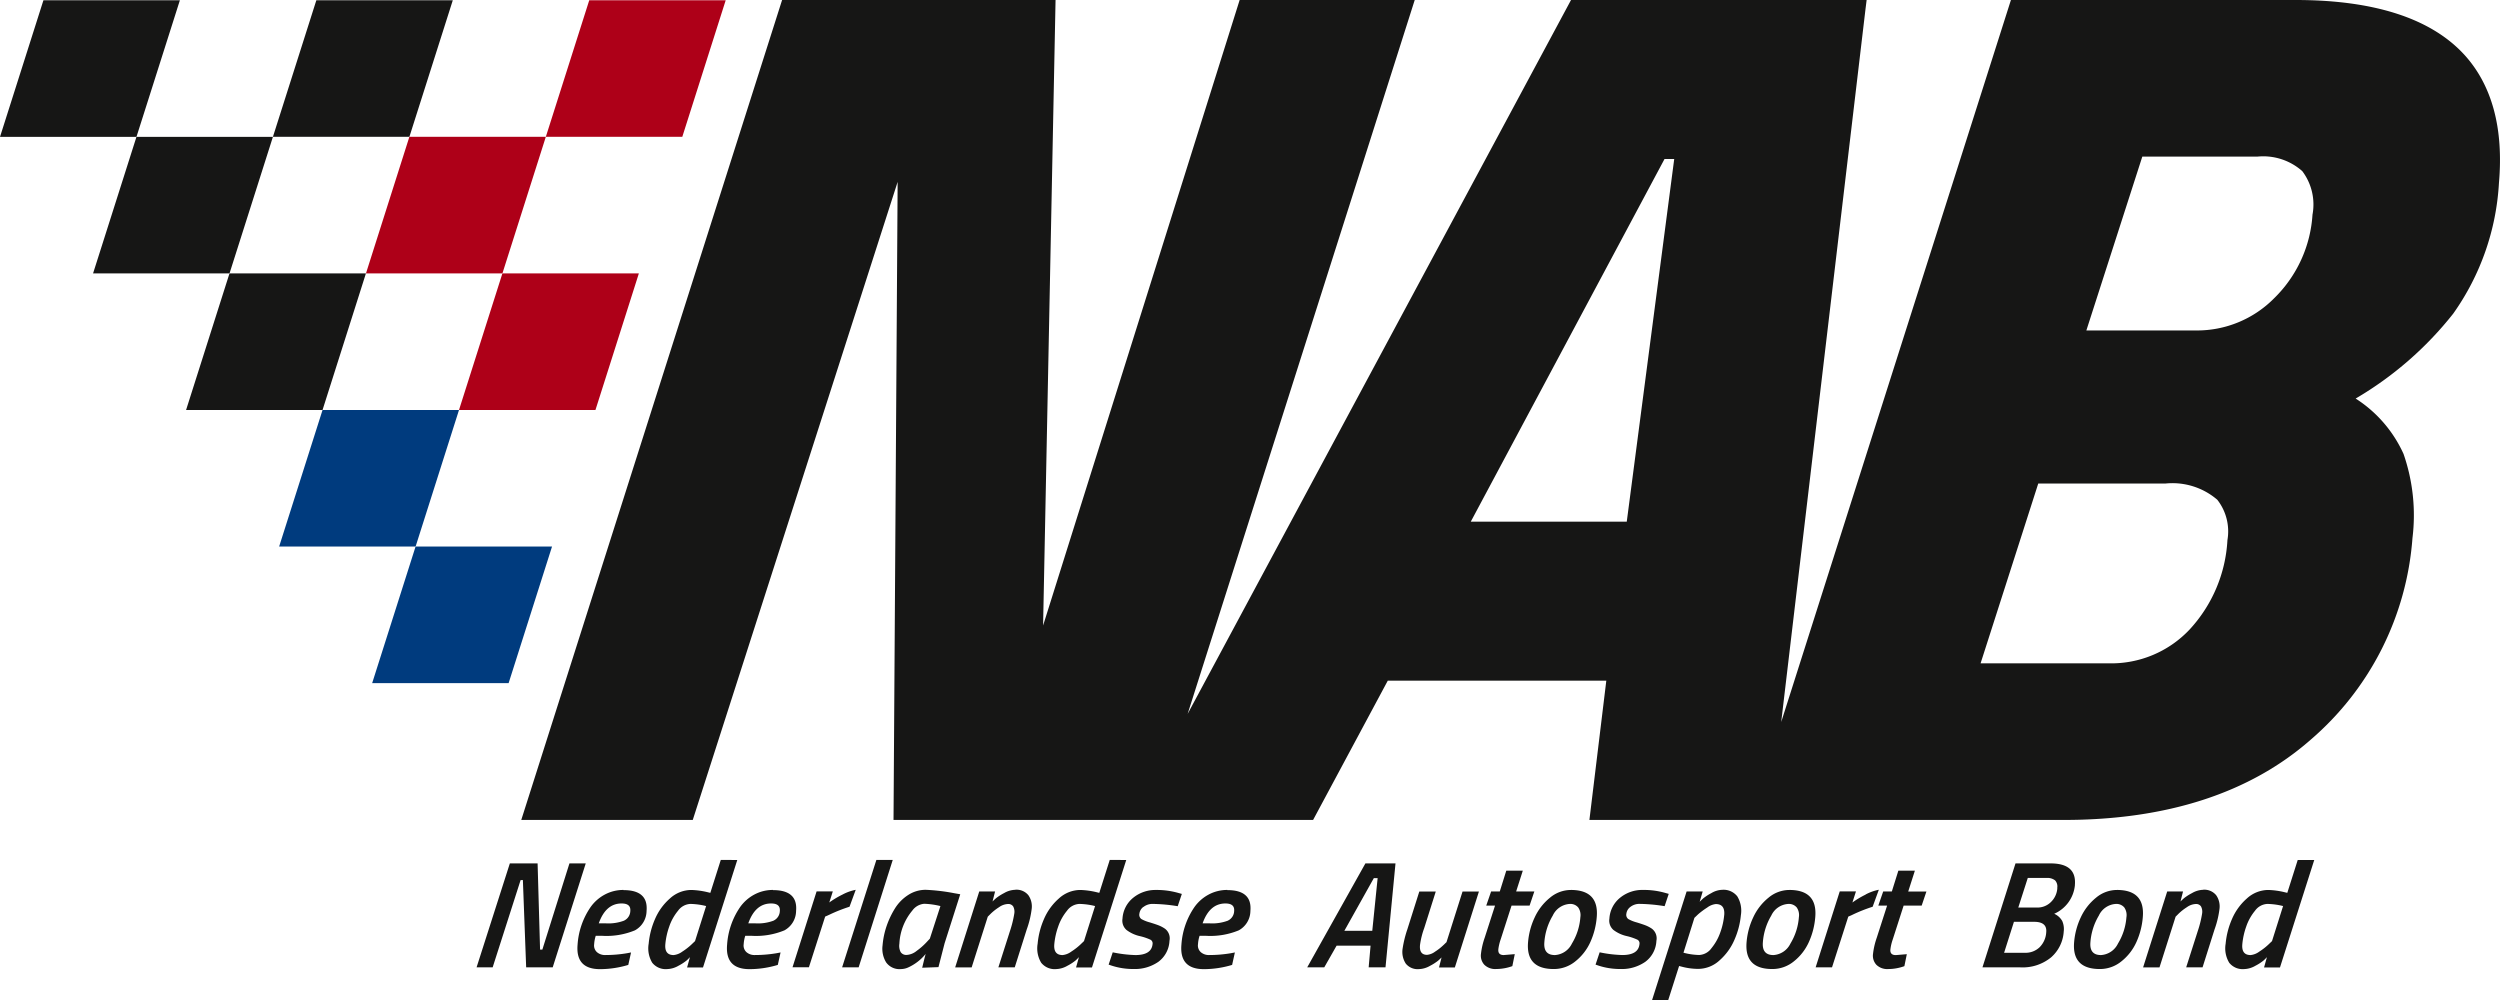
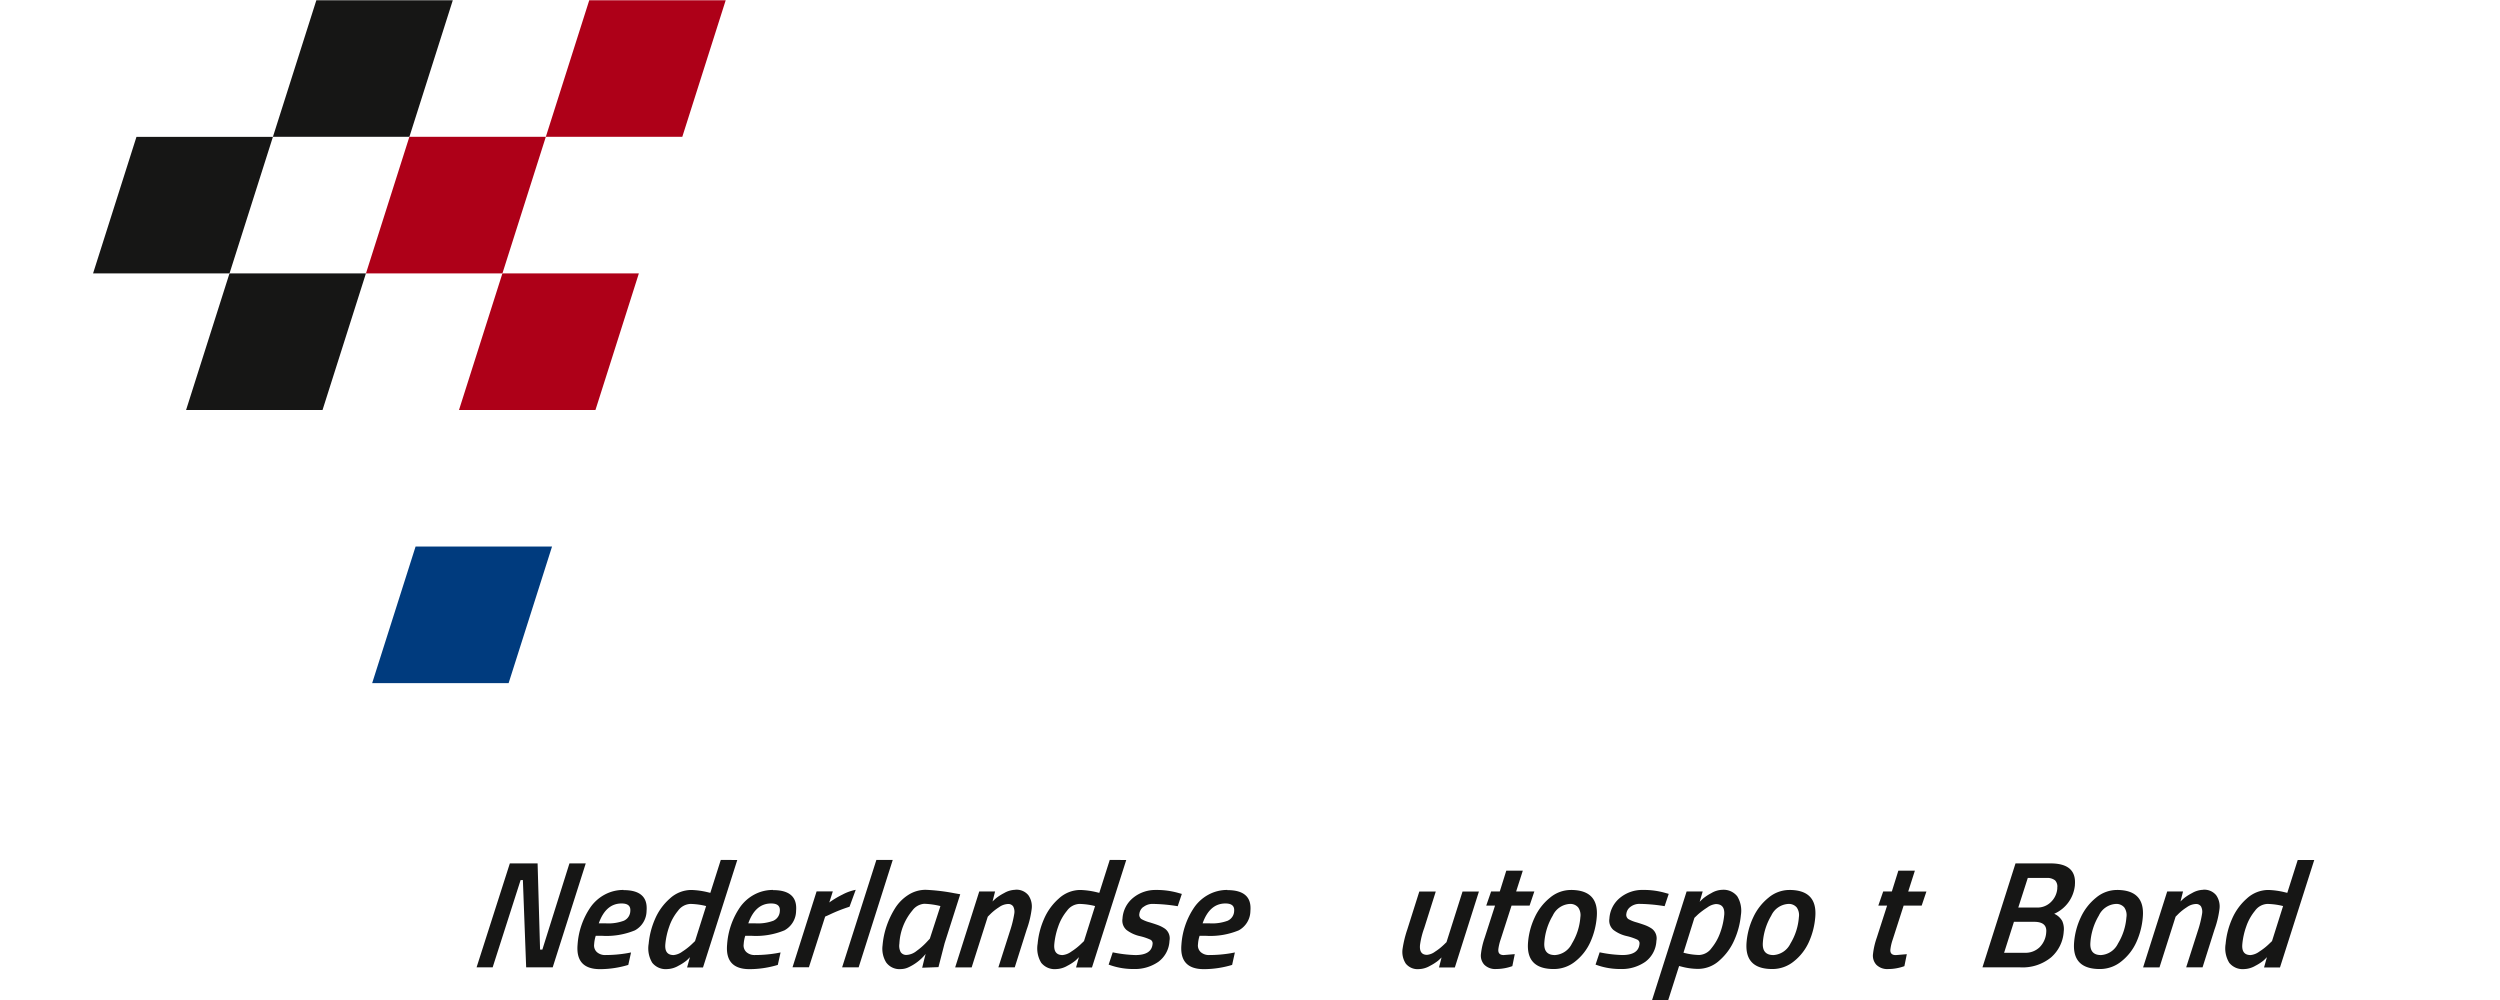
<svg xmlns="http://www.w3.org/2000/svg" width="157.803" height="63.121" viewBox="0 0 157.803 63.121">
  <defs>
    <clipPath id="clip-path">
      <rect id="Rectangle_263" data-name="Rectangle 263" width="157.803" height="63.121" fill="none" />
    </clipPath>
  </defs>
  <g id="Group_211" data-name="Group 211" transform="translate(0.001)">
    <path id="Path_145" data-name="Path 145" d="M95.573.046l-2.741,8.62h8.614l2.74-8.62Z" transform="translate(-58.38 -0.029)" fill="#ae0018" />
    <path id="Path_146" data-name="Path 146" d="M86.678,55.121l2.74-8.621H80.805l-2.74,8.621Z" transform="translate(-49.093 -29.243)" fill="#ae0018" />
    <path id="Path_147" data-name="Path 147" d="M71.909,101.577l2.74-8.62H66.036l-2.74,8.62Z" transform="translate(-39.805 -58.458)" fill="#003b7e" />
    <path id="Path_148" data-name="Path 148" d="M34.388,46.5l-2.74,8.621h8.613L43,46.5Z" transform="translate(-19.903 -29.243)" fill="#161615" />
    <path id="Path_149" data-name="Path 149" d="M18.565,23.274l-2.74,8.621h8.613l2.74-8.621Z" transform="translate(-9.952 -14.636)" fill="#161615" />
-     <path id="Path_150" data-name="Path 150" d="M2.74.046,0,8.667H8.613l2.74-8.62Z" transform="translate(0 -0.029)" fill="#161615" />
    <path id="Path_151" data-name="Path 151" d="M70.854,31.894l2.74-8.621H64.981l-2.74,8.621Z" transform="translate(-39.142 -14.636)" fill="#ae0018" />
-     <path id="Path_152" data-name="Path 152" d="M50.213,69.729l-2.74,8.62h8.613l2.74-8.62Z" transform="translate(-29.854 -43.851)" fill="#003b7e" />
    <path id="Path_153" data-name="Path 153" d="M49.157.046l-2.741,8.62H55.03L57.77.046Z" transform="translate(-29.19 -0.029)" fill="#161615" />
    <path id="Path_154" data-name="Path 154" d="M86.924,146.847l-1.71,5.441H85.07l-.156-5.441H83.162l-2.1,6.562h1.015l1.764-5.508h.144l.207,5.508h1.675l2.086-6.562Z" transform="translate(-50.981 -92.348)" fill="#161615" />
    <g id="Group_210" data-name="Group 210" transform="translate(0)">
      <g id="Group_209" data-name="Group 209" clip-path="url(#clip-path)">
        <path id="Path_155" data-name="Path 155" d="M101.11,151.364a2.467,2.467,0,0,0-1.2.3,2.6,2.6,0,0,0-.893.8,4.737,4.737,0,0,0-.808,2.347q-.136,1.552,1.415,1.552a6.2,6.2,0,0,0,1.785-.268l.174-.786-.253.048a8.182,8.182,0,0,1-1.369.115.765.765,0,0,1-.53-.182.566.566,0,0,1-.176-.5,2.125,2.125,0,0,1,.1-.532h.4a4.691,4.691,0,0,0,2.074-.345,1.414,1.414,0,0,0,.734-1.227q.115-1.312-1.455-1.312m.042,1.925a2.8,2.8,0,0,1-1.154.173h-.45q.444-1.255,1.44-1.255c.4,0,.579.16.551.479a.687.687,0,0,1-.388.6" transform="translate(-61.752 -95.189)" fill="#161615" />
        <path id="Path_156" data-name="Path 156" d="M114.858,146.254l-.66,2.079-.2-.048a4.977,4.977,0,0,0-.993-.134,2.013,2.013,0,0,0-1.358.537,3.61,3.61,0,0,0-.941,1.3,4.991,4.991,0,0,0-.4,1.557,1.751,1.751,0,0,0,.225,1.2,1.085,1.085,0,0,0,.937.4,1.5,1.5,0,0,0,.717-.21,2.954,2.954,0,0,0,.517-.335,2.827,2.827,0,0,0,.21-.21l-.181.651h1.005l2.163-6.782Zm-1.626,5.125-.23.22a3.861,3.861,0,0,1-.57.441,1.113,1.113,0,0,1-.551.22q-.584,0-.523-.69a4.564,4.564,0,0,1,.245-1.107,3.18,3.18,0,0,1,.556-1,1.018,1.018,0,0,1,.779-.431,4.433,4.433,0,0,1,.994.134Z" transform="translate(-69.362 -91.975)" fill="#161615" />
        <path id="Path_157" data-name="Path 157" d="M126.54,151.364a2.467,2.467,0,0,0-1.2.3,2.6,2.6,0,0,0-.893.8,4.737,4.737,0,0,0-.808,2.347q-.136,1.552,1.415,1.552a6.2,6.2,0,0,0,1.785-.268l.174-.786-.253.048a8.182,8.182,0,0,1-1.369.115.765.765,0,0,1-.53-.182.566.566,0,0,1-.176-.5,2.126,2.126,0,0,1,.1-.532h.4a4.691,4.691,0,0,0,2.074-.345,1.414,1.414,0,0,0,.734-1.227q.115-1.312-1.455-1.312m.042,1.925a2.8,2.8,0,0,1-1.154.173h-.45q.444-1.255,1.44-1.255c.4,0,.579.16.551.479a.687.687,0,0,1-.388.6" transform="translate(-77.744 -95.189)" fill="#161615" />
        <path id="Path_158" data-name="Path 158" d="M138.778,151.339a3.019,3.019,0,0,0-.835.3,5.692,5.692,0,0,0-.834.5l.224-.7h-1.024l-1.52,4.79h1.034l1.026-3.2.259-.115a9.835,9.835,0,0,1,1.279-.507Z" transform="translate(-84.765 -95.173)" fill="#161615" />
        <path id="Path_159" data-name="Path 159" d="M145.386,146.254l-2.163,6.782h1.043l2.153-6.782Z" transform="translate(-90.069 -91.975)" fill="#161615" />
        <path id="Path_160" data-name="Path 160" d="M154.594,151.55a12.2,12.2,0,0,0-1.781-.211,2.02,2.02,0,0,0-1.115.33,2.688,2.688,0,0,0-.835.853,5.428,5.428,0,0,0-.521,1.1,5.064,5.064,0,0,0-.256,1.221,1.648,1.648,0,0,0,.223,1.073,1.034,1.034,0,0,0,.939.426,1.132,1.132,0,0,0,.459-.105,3.03,3.03,0,0,0,1.1-.852q-.055.182-.22.872l1.027-.038L154,154.72l.989-3.1Zm-1.525,2.874-.242.259a4.248,4.248,0,0,1-.591.512,1.1,1.1,0,0,1-.62.254.423.423,0,0,1-.386-.177.856.856,0,0,1-.083-.532,3.524,3.524,0,0,1,.815-2.088,1.031,1.031,0,0,1,.755-.431,4.913,4.913,0,0,1,1.021.144Z" transform="translate(-94.378 -95.173)" fill="#161615" />
        <path id="Path_161" data-name="Path 161" d="M166.242,151.339a1.465,1.465,0,0,0-.693.206,3.135,3.135,0,0,0-.512.326c-.09.08-.163.148-.219.206l.161-.632h-1l-1.519,4.79H163.5l1.017-3.2.2-.2a3.374,3.374,0,0,1,.514-.4,1.04,1.04,0,0,1,.549-.2.371.371,0,0,1,.341.153.714.714,0,0,1,.072.441,6.839,6.839,0,0,1-.268,1.092l-.738,2.309h1.034l.754-2.385a5.9,5.9,0,0,0,.315-1.308,1.23,1.23,0,0,0-.207-.852.96.96,0,0,0-.836-.35" transform="translate(-102.169 -95.173)" fill="#161615" />
        <path id="Path_162" data-name="Path 162" d="M181.011,146.254l-.66,2.079-.2-.048a4.977,4.977,0,0,0-.993-.134,2.013,2.013,0,0,0-1.358.537,3.61,3.61,0,0,0-.941,1.3,4.99,4.99,0,0,0-.4,1.557,1.751,1.751,0,0,0,.225,1.2,1.085,1.085,0,0,0,.937.4,1.5,1.5,0,0,0,.717-.21,2.955,2.955,0,0,0,.517-.335,2.83,2.83,0,0,0,.21-.21l-.181.651h1.005l2.163-6.782Zm-1.626,5.125-.23.22a3.86,3.86,0,0,1-.57.441,1.113,1.113,0,0,1-.551.22q-.584,0-.523-.69a4.563,4.563,0,0,1,.245-1.107,3.179,3.179,0,0,1,.556-1,1.018,1.018,0,0,1,.779-.431,4.433,4.433,0,0,1,.993.134Z" transform="translate(-110.963 -91.975)" fill="#161615" />
        <path id="Path_163" data-name="Path 163" d="M190.752,152.437a.92.92,0,0,1,.605-.191,10.542,10.542,0,0,1,1.557.144l.26-.776-.206-.057a4.922,4.922,0,0,0-1.428-.192,2.214,2.214,0,0,0-1.431.488,1.825,1.825,0,0,0-.681,1.322.78.78,0,0,0,.253.714,2.182,2.182,0,0,0,.833.387,3.424,3.424,0,0,1,.683.23.26.26,0,0,1,.13.268q-.061.7-1.085.7a7.954,7.954,0,0,1-1.43-.173l-.259.776.2.067a4.368,4.368,0,0,0,1.369.21,2.6,2.6,0,0,0,1.572-.455,1.741,1.741,0,0,0,.7-1.327.761.761,0,0,0-.278-.757,1.99,1.99,0,0,0-.366-.2c-.123-.051-.318-.116-.586-.2a2.257,2.257,0,0,1-.546-.216.333.333,0,0,1-.124-.335.628.628,0,0,1,.253-.431" transform="translate(-118.576 -95.189)" fill="#161615" />
        <path id="Path_164" data-name="Path 164" d="M203.809,151.364a2.467,2.467,0,0,0-1.2.3,2.6,2.6,0,0,0-.893.8,4.737,4.737,0,0,0-.808,2.347q-.136,1.552,1.415,1.552a6.2,6.2,0,0,0,1.785-.268l.174-.786-.253.048a8.182,8.182,0,0,1-1.369.115.765.765,0,0,1-.53-.182.566.566,0,0,1-.176-.5,2.125,2.125,0,0,1,.1-.532h.4a4.691,4.691,0,0,0,2.074-.345,1.414,1.414,0,0,0,.734-1.227q.115-1.312-1.455-1.312m.042,1.925a2.8,2.8,0,0,1-1.154.173h-.45q.444-1.255,1.44-1.255c.4,0,.579.16.551.479a.687.687,0,0,1-.388.6" transform="translate(-126.336 -95.189)" fill="#161615" />
-         <path id="Path_165" data-name="Path 165" d="M222.324,153.409H223.4l.78-1.37h2.144l-.12,1.37h1.063l.631-6.562h-1.9Zm4.446-5.633-.338,3.324H224.67l1.86-3.324Z" transform="translate(-139.813 -92.348)" fill="#161615" />
        <path id="Path_166" data-name="Path 166" d="M241.316,154.822l-.209.2a3.411,3.411,0,0,1-.514.4,1,1,0,0,1-.505.2q-.5,0-.443-.622a5,5,0,0,1,.265-1.064l.729-2.309H239.6l-.755,2.386a7.079,7.079,0,0,0-.3,1.226,1.351,1.351,0,0,0,.2.934.958.958,0,0,0,.836.349,1.467,1.467,0,0,0,.693-.205,3.121,3.121,0,0,0,.512-.326c.09-.08.163-.148.219-.206l-.161.632h1l1.519-4.79h-1.034Z" transform="translate(-150.013 -95.351)" fill="#161615" />
        <path id="Path_167" data-name="Path 167" d="M252.963,153.057a3.081,3.081,0,0,1,.152-.642l.684-2.127h1.139l.3-.891h-1.149l.421-1.313h-1.043l-.411,1.313h-.546l-.308.891h.555l-.657,2.04a4.607,4.607,0,0,0-.232,1.011.848.848,0,0,0,.213.685.979.979,0,0,0,.752.268,3.027,3.027,0,0,0,1.016-.182l.153-.757-.694.058q-.374,0-.343-.354" transform="translate(-158.389 -93.127)" fill="#161615" />
        <path id="Path_168" data-name="Path 168" d="M262.571,151.365a2.059,2.059,0,0,0-1.316.488,3.455,3.455,0,0,0-.959,1.231,4.536,4.536,0,0,0-.424,1.566q-.149,1.706,1.621,1.705a2.139,2.139,0,0,0,1.368-.488,3.264,3.264,0,0,0,.945-1.222,4.742,4.742,0,0,0,.4-1.557q.151-1.725-1.639-1.724m.606,1.715a3.724,3.724,0,0,1-.533,1.667,1.28,1.28,0,0,1-1.074.728q-.737,0-.666-.814a3.828,3.828,0,0,1,.529-1.676,1.267,1.267,0,0,1,1.06-.737.649.649,0,0,1,.546.22.846.846,0,0,1,.138.613" transform="translate(-163.419 -95.189)" fill="#161615" />
        <path id="Path_169" data-name="Path 169" d="M274.934,153.817a2.013,2.013,0,0,0-.366-.2c-.123-.051-.318-.116-.586-.2a2.257,2.257,0,0,1-.546-.216.333.333,0,0,1-.124-.335.628.628,0,0,1,.253-.431.92.92,0,0,1,.605-.191,10.586,10.586,0,0,1,1.557.143l.26-.776-.206-.057a4.923,4.923,0,0,0-1.428-.191,2.214,2.214,0,0,0-1.431.488,1.825,1.825,0,0,0-.681,1.322.78.78,0,0,0,.254.714,2.182,2.182,0,0,0,.833.387,3.448,3.448,0,0,1,.683.23.26.26,0,0,1,.13.268q-.061.7-1.085.7a7.983,7.983,0,0,1-1.43-.172l-.259.776.2.068a4.379,4.379,0,0,0,1.369.21,2.594,2.594,0,0,0,1.572-.455,1.74,1.74,0,0,0,.7-1.327.761.761,0,0,0-.278-.757" transform="translate(-170.655 -95.189)" fill="#161615" />
        <path id="Path_170" data-name="Path 170" d="M285.4,151.339a1.426,1.426,0,0,0-.684.211,2.958,2.958,0,0,0-.513.335q-.136.125-.22.21l.191-.651h-1.015l-2.179,6.85H282l.685-2.146.187.048a4.076,4.076,0,0,0,1.012.134,2,2,0,0,0,1.358-.541,3.643,3.643,0,0,0,.943-1.312,5,5,0,0,0,.4-1.542,1.745,1.745,0,0,0-.227-1.183,1.1,1.1,0,0,0-.964-.412m.138,1.59a4.417,4.417,0,0,1-.243,1.087,3.253,3.253,0,0,1-.556,1,1.015,1.015,0,0,1-.78.436,4.151,4.151,0,0,1-.992-.144l.69-2.2.23-.22a4.907,4.907,0,0,1,.579-.431,1.106,1.106,0,0,1,.541-.22q.593,0,.532.7" transform="translate(-176.699 -95.173)" fill="#161615" />
        <path id="Path_171" data-name="Path 171" d="M299.737,151.365a2.06,2.06,0,0,0-1.316.488,3.455,3.455,0,0,0-.959,1.231,4.535,4.535,0,0,0-.424,1.566q-.149,1.706,1.621,1.705a2.139,2.139,0,0,0,1.368-.488,3.264,3.264,0,0,0,.945-1.222,4.743,4.743,0,0,0,.4-1.557q.151-1.725-1.639-1.724m.606,1.715a3.724,3.724,0,0,1-.533,1.667,1.28,1.28,0,0,1-1.074.728q-.737,0-.666-.814a3.828,3.828,0,0,1,.529-1.676,1.267,1.267,0,0,1,1.06-.737.649.649,0,0,1,.546.22.846.846,0,0,1,.138.613" transform="translate(-186.792 -95.189)" fill="#161615" />
-         <path id="Path_172" data-name="Path 172" d="M311.956,151.641a5.64,5.64,0,0,0-.834.5l.224-.7h-1.024l-1.52,4.79h1.034l1.026-3.2.259-.115a9.9,9.9,0,0,1,1.279-.508l.39-1.073a3,3,0,0,0-.835.3" transform="translate(-194.197 -95.173)" fill="#161615" />
        <path id="Path_173" data-name="Path 173" d="M321.2,148.086h-1.043l-.411,1.313H319.2l-.308.891h.555l-.657,2.04a4.628,4.628,0,0,0-.232,1.011.849.849,0,0,0,.212.685.98.98,0,0,0,.752.268,3.021,3.021,0,0,0,1.016-.182l.153-.756-.694.058q-.374,0-.343-.354a3.087,3.087,0,0,1,.152-.642l.684-2.127h1.139l.3-.891h-1.149Z" transform="translate(-200.332 -93.127)" fill="#161615" />
        <path id="Path_174" data-name="Path 174" d="M343.005,148.208q.119-1.361-1.537-1.361h-2.211l-2.086,6.562h2.383a2.837,2.837,0,0,0,1.946-.628,2.354,2.354,0,0,0,.8-1.624,1.269,1.269,0,0,0-.094-.675,1.081,1.081,0,0,0-.506-.455,2.2,2.2,0,0,0,1.308-1.82m-1.811,2.979a1.456,1.456,0,0,1-.413.948,1.279,1.279,0,0,1-.935.355h-1.312l.621-1.955h1.273q.823,0,.766.652m.7-2.778a1.334,1.334,0,0,1-.407.881,1.2,1.2,0,0,1-.858.345h-1.2l.6-1.868h1.177a.792.792,0,0,1,.547.153.569.569,0,0,1,.134.489" transform="translate(-212.037 -92.348)" fill="#161615" />
        <path id="Path_175" data-name="Path 175" d="M355.444,151.365a2.06,2.06,0,0,0-1.316.488,3.455,3.455,0,0,0-.959,1.231,4.536,4.536,0,0,0-.424,1.566q-.149,1.706,1.621,1.705a2.139,2.139,0,0,0,1.368-.488,3.264,3.264,0,0,0,.945-1.222,4.744,4.744,0,0,0,.4-1.557q.151-1.725-1.639-1.724m.606,1.715a3.725,3.725,0,0,1-.533,1.667,1.28,1.28,0,0,1-1.074.728q-.737,0-.666-.814a3.823,3.823,0,0,1,.53-1.676,1.266,1.266,0,0,1,1.06-.737.65.65,0,0,1,.546.22.846.846,0,0,1,.138.613" transform="translate(-221.824 -95.189)" fill="#161615" />
        <path id="Path_176" data-name="Path 176" d="M368.287,151.339a1.463,1.463,0,0,0-.693.206,3.136,3.136,0,0,0-.512.326c-.09.08-.163.148-.219.206l.161-.632h-1l-1.52,4.79h1.034l1.017-3.2.2-.2a3.373,3.373,0,0,1,.514-.4,1.041,1.041,0,0,1,.548-.2.371.371,0,0,1,.341.153.712.712,0,0,1,.071.441,6.779,6.779,0,0,1-.268,1.092l-.738,2.309h1.034l.754-2.385a5.924,5.924,0,0,0,.315-1.308,1.23,1.23,0,0,0-.207-.852.961.961,0,0,0-.836-.35" transform="translate(-229.229 -95.173)" fill="#161615" />
        <path id="Path_177" data-name="Path 177" d="M382.4,148.333l-.2-.048a4.977,4.977,0,0,0-.993-.134,2.013,2.013,0,0,0-1.358.537,3.609,3.609,0,0,0-.941,1.3,4.991,4.991,0,0,0-.4,1.557,1.749,1.749,0,0,0,.226,1.2,1.083,1.083,0,0,0,.936.4,1.5,1.5,0,0,0,.717-.21,2.939,2.939,0,0,0,.517-.335,2.83,2.83,0,0,0,.21-.21l-.181.651h1.005l2.163-6.782h-1.043Zm-.965,3.046-.23.22a3.864,3.864,0,0,1-.57.441,1.113,1.113,0,0,1-.551.22q-.584,0-.523-.69a4.567,4.567,0,0,1,.245-1.107,3.18,3.18,0,0,1,.556-1,1.018,1.018,0,0,1,.779-.431,4.432,4.432,0,0,1,.993.134Z" transform="translate(-238.024 -91.975)" fill="#161615" />
-         <path id="Path_178" data-name="Path 178" d="M211.3,3.452C209.2,1.162,205.618,0,200.651,0H182.684l-14.5,45.575L173.5.612,173.576,0H154.917l-24.2,45.063L145.051,0H134L121.593,39.483,122.38,0H105.119L88.655,51.756H99.48l12.932-40.275-.26,40.275h26.484l4.714-8.791h13.794l-1.067,8.791h29.947c6.507,0,11.745-1.7,15.567-5.053a18.57,18.57,0,0,0,6.438-12.731,11.814,11.814,0,0,0-.561-5.315,8.106,8.106,0,0,0-3.025-3.5A22.039,22.039,0,0,0,210.6,19.8a15.772,15.772,0,0,0,2.889-8.253c.3-3.453-.436-6.177-2.193-8.1M158.435,32.93h-9.847l12.231-22.894h.612ZM196.35,34.1a9.03,9.03,0,0,1-2.381,5.629,6.794,6.794,0,0,1-5.166,2.14h-8.034l3.639-11.346h8.013a4.348,4.348,0,0,1,3.289,1.022,3.239,3.239,0,0,1,.639,2.554m5.371-20.562a8.079,8.079,0,0,1-2.41,5.278,6.841,6.841,0,0,1-4.949,2.044h-6.916l3.532-10.974h7.269a3.712,3.712,0,0,1,2.828.917,3.493,3.493,0,0,1,.648,2.734" transform="translate(-55.753)" fill="#161615" />
      </g>
    </g>
  </g>
</svg>